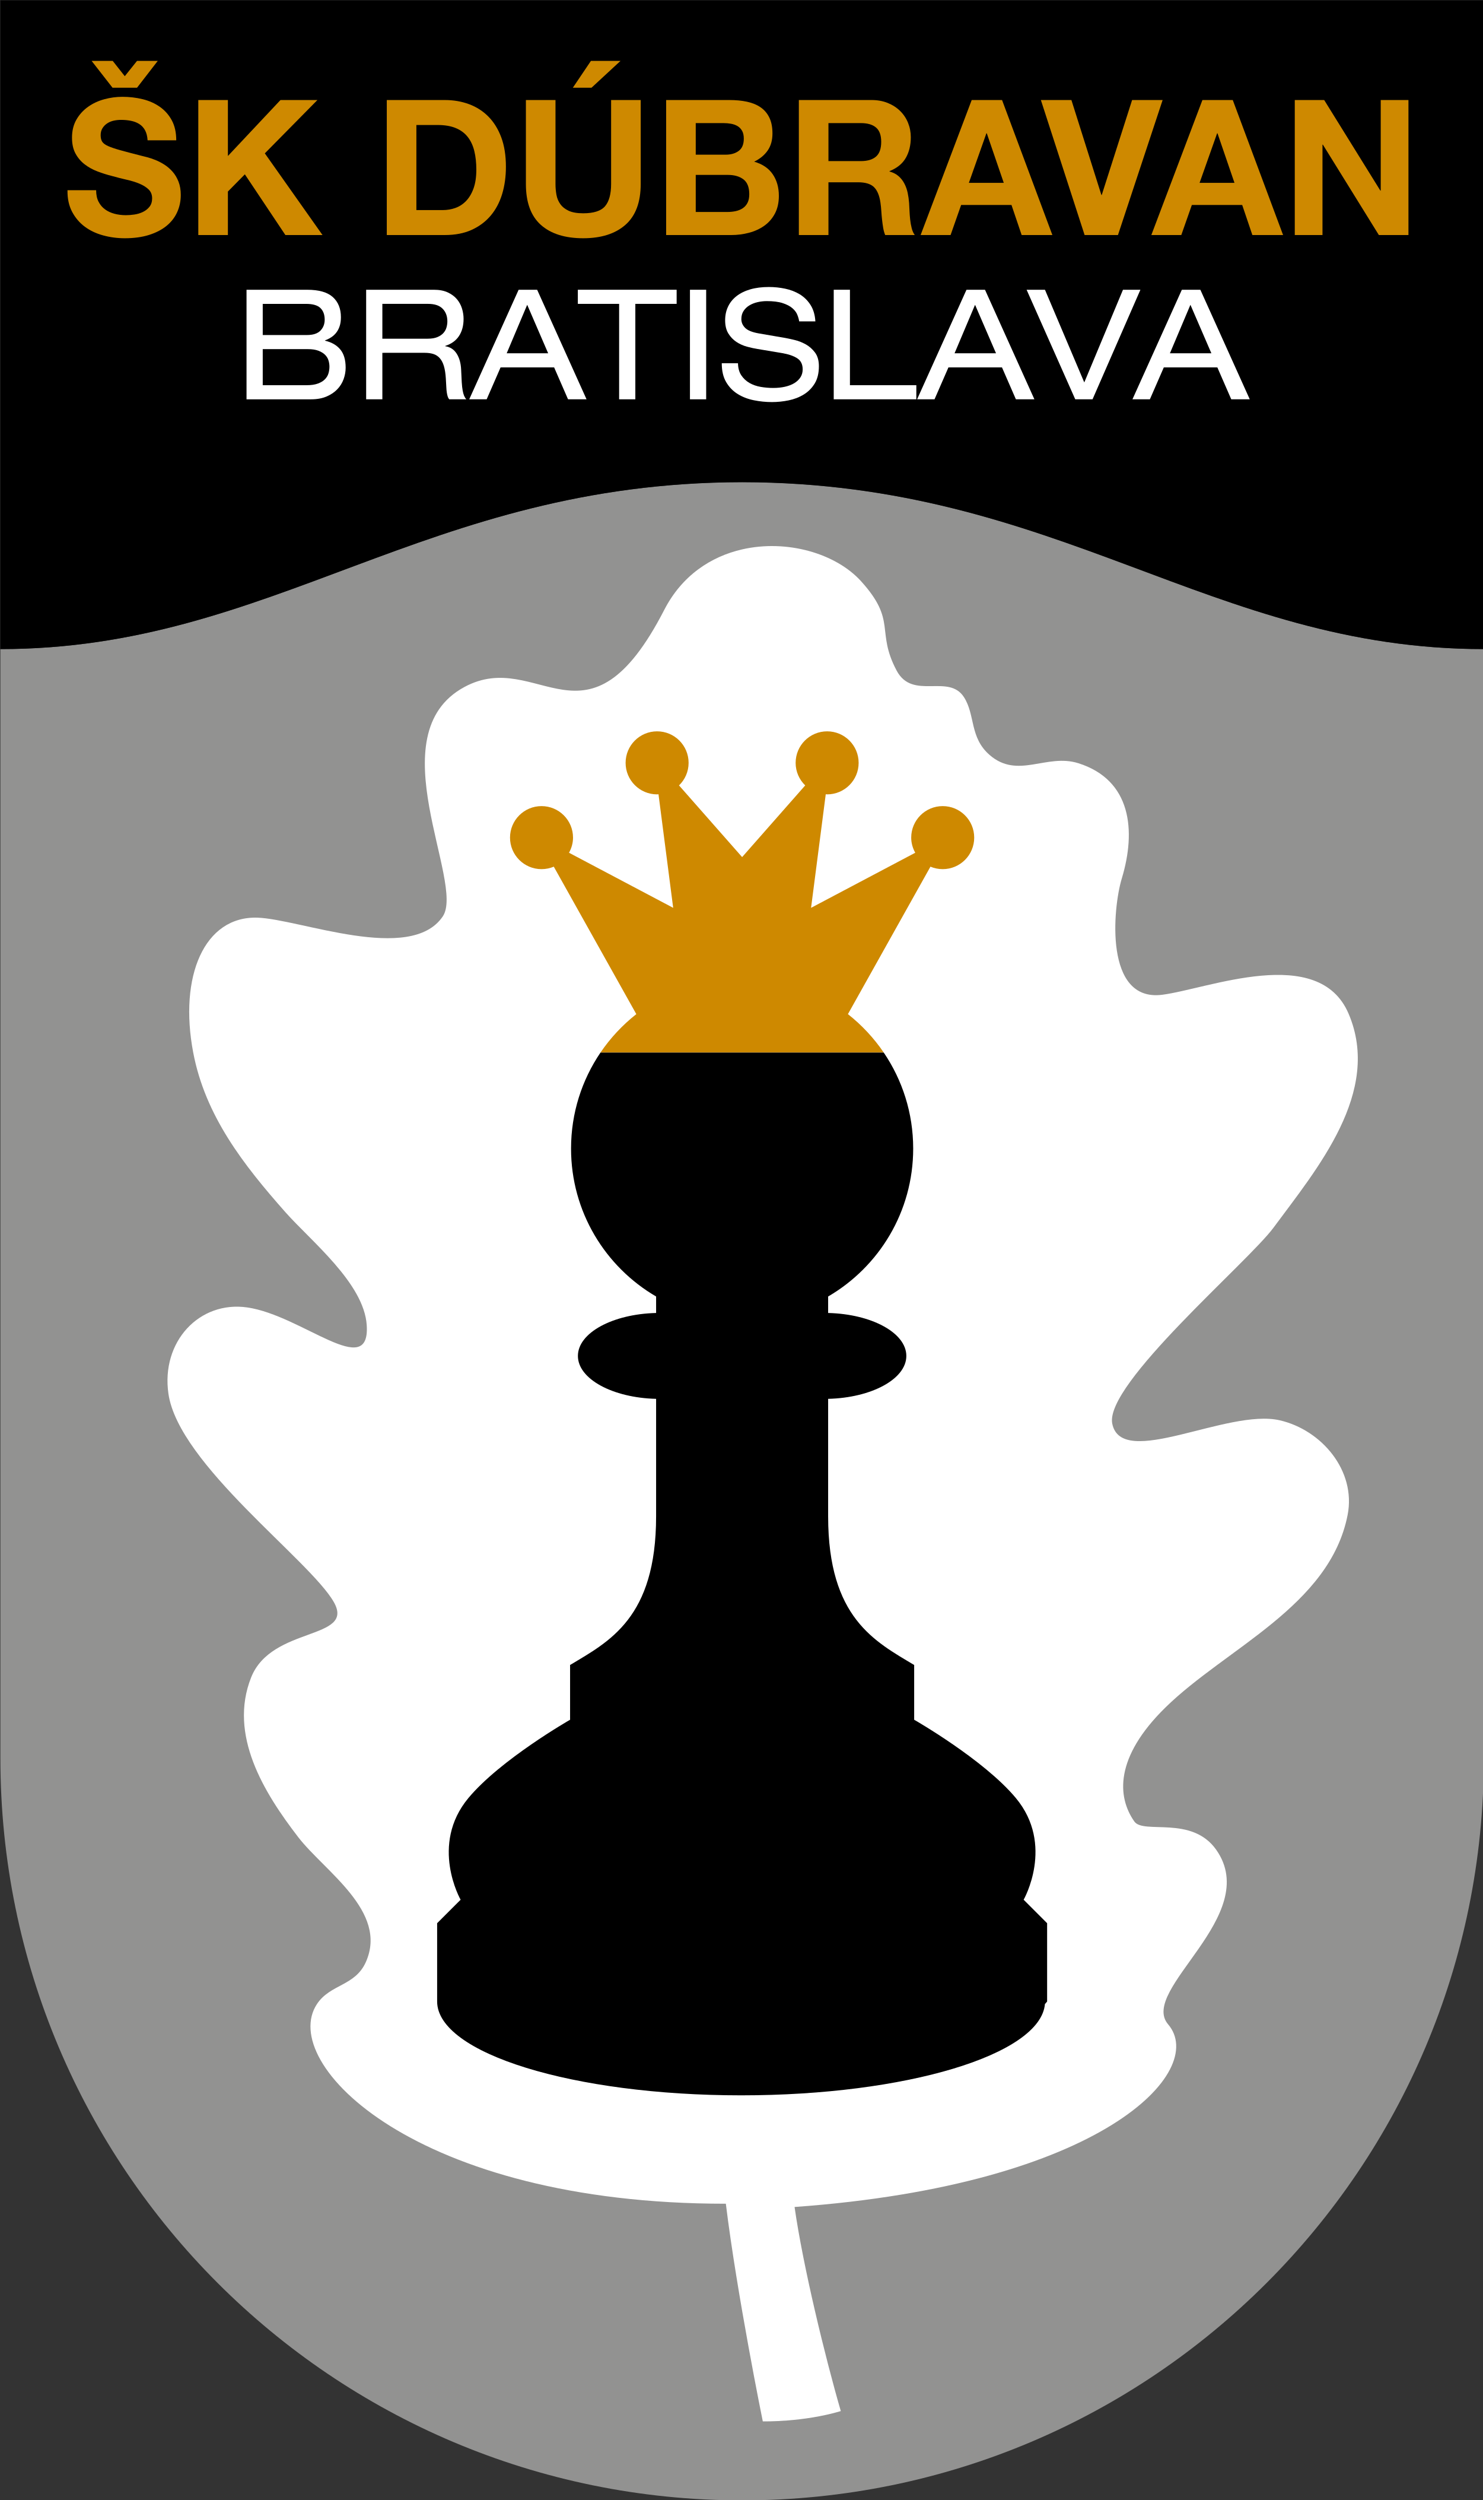
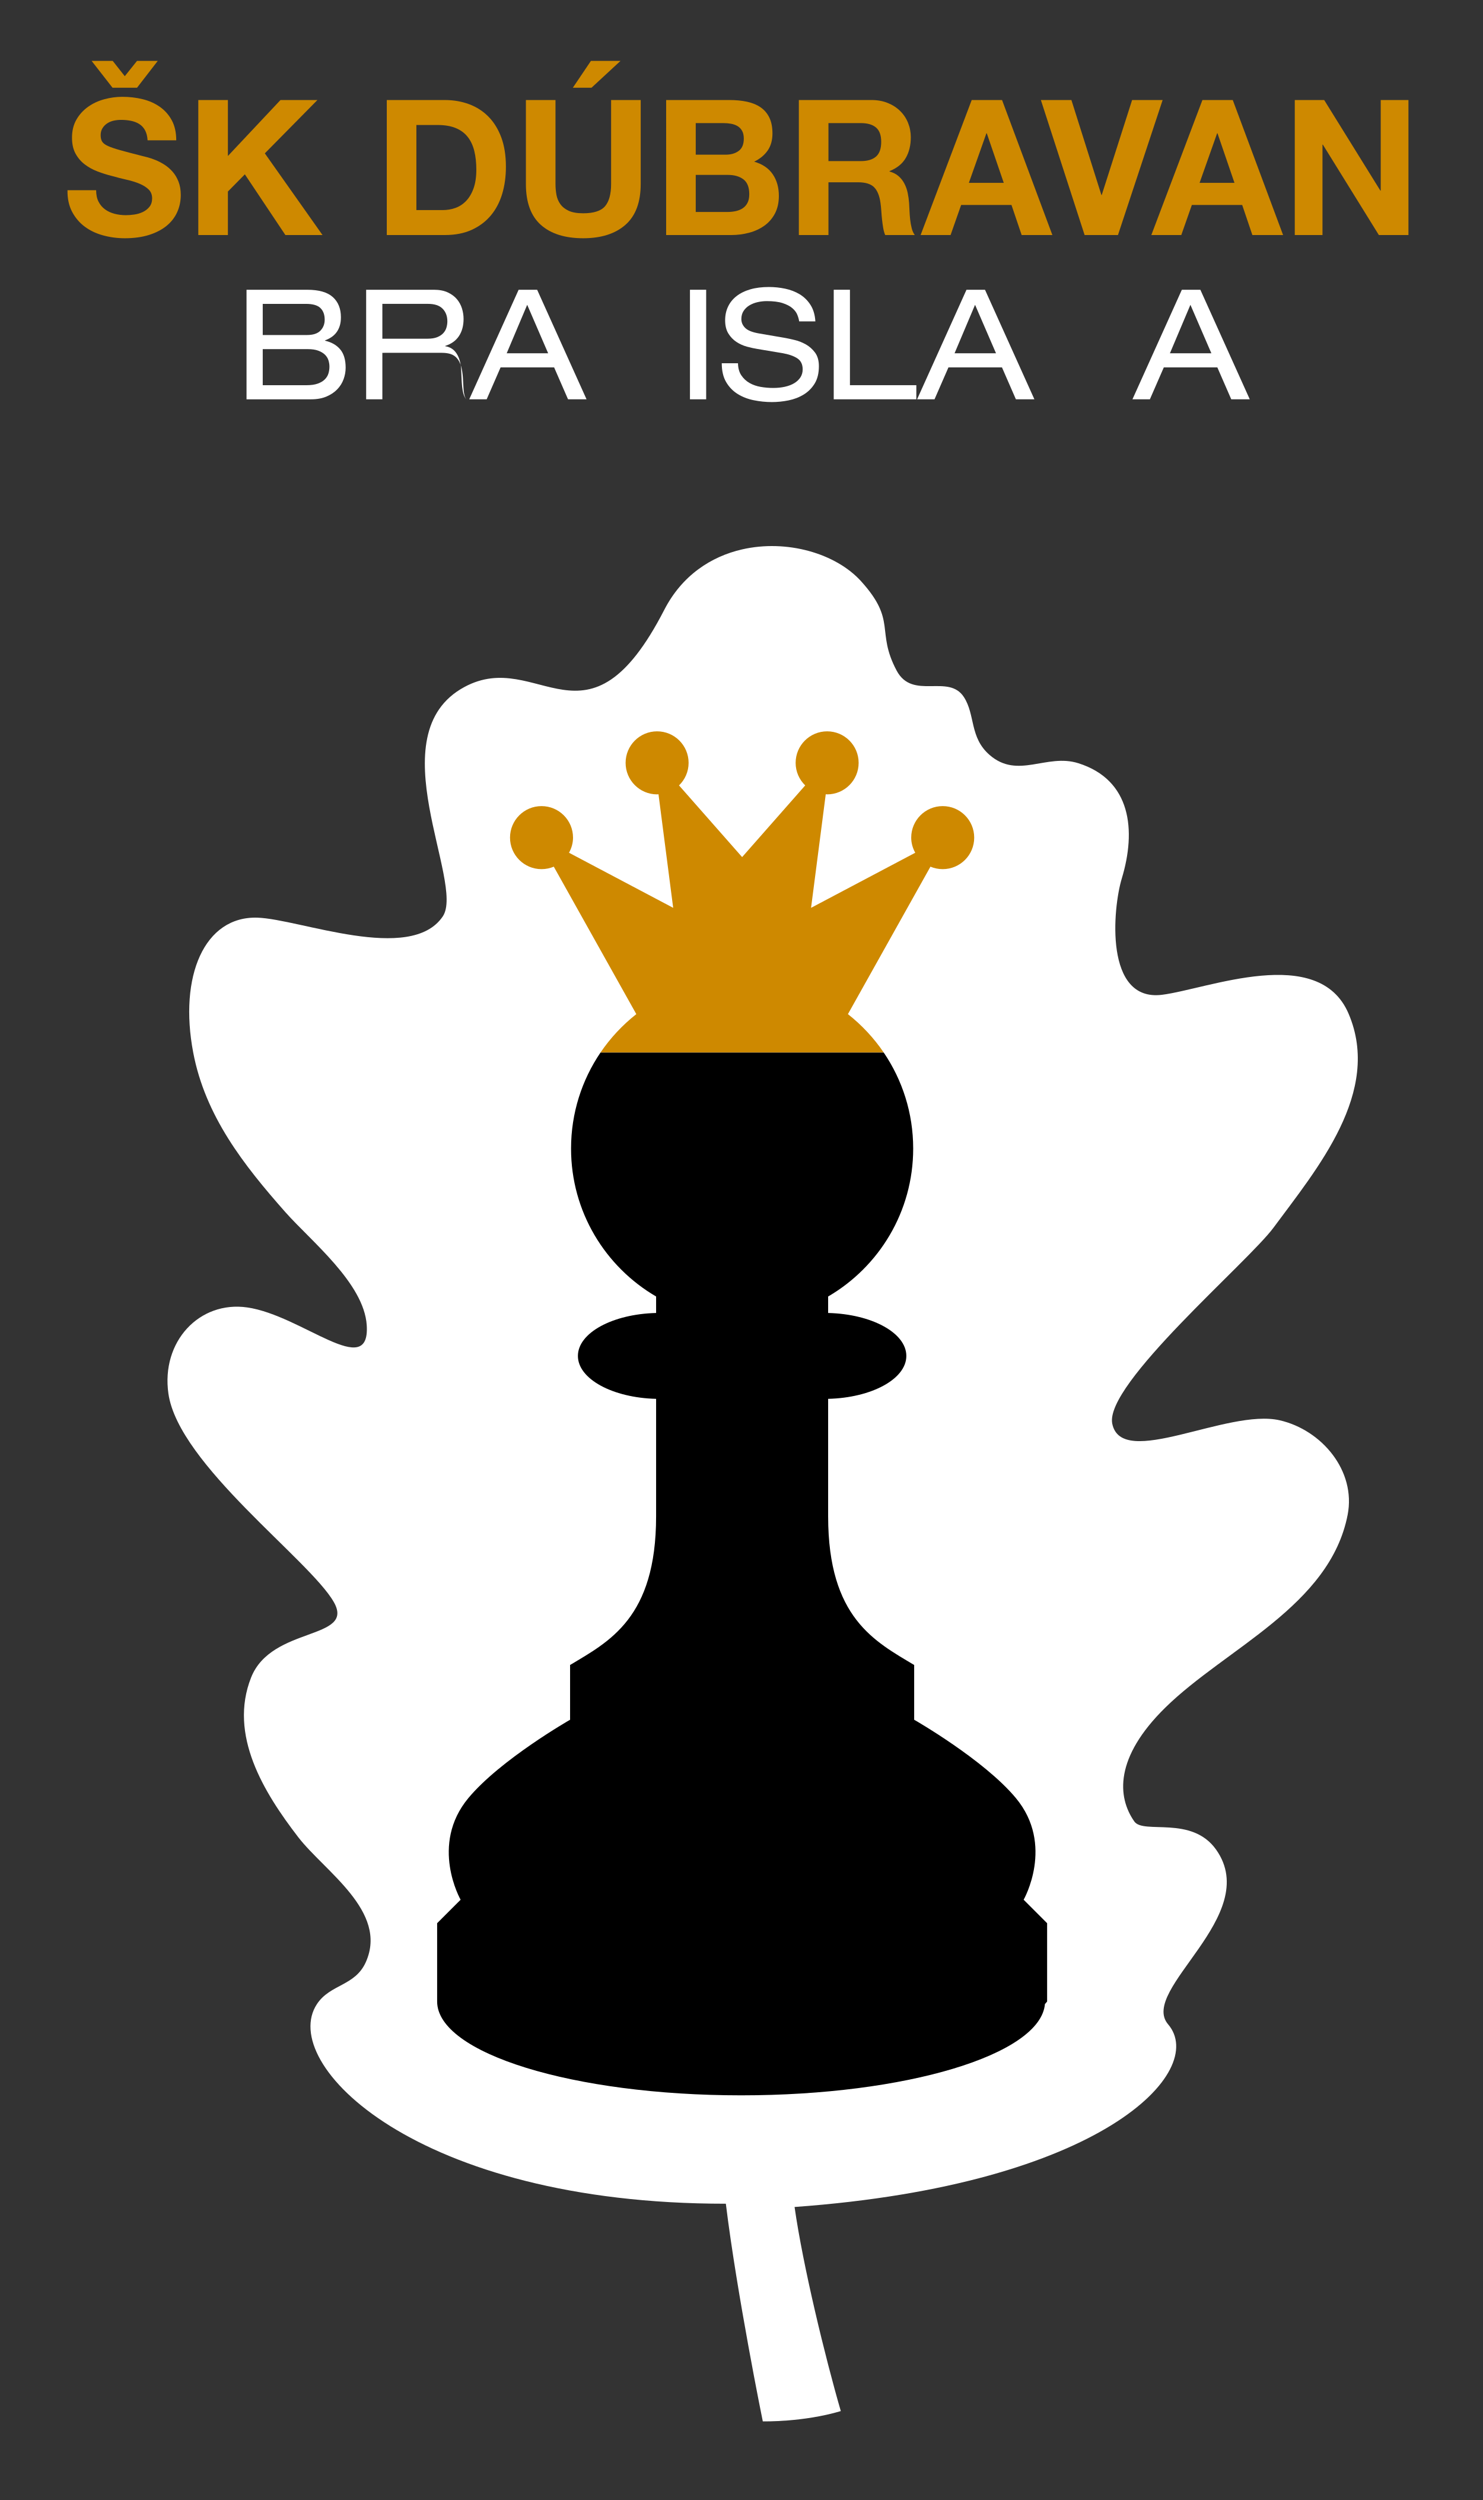
<svg xmlns="http://www.w3.org/2000/svg" xmlns:ns1="http://sodipodi.sourceforge.net/DTD/sodipodi-0.dtd" xmlns:ns2="http://www.inkscape.org/namespaces/inkscape" viewBox="0 0 200 337" height="337" width="200" xml:space="preserve" id="svg2" version="1.1" ns1:docname="logoDubravan.svg" ns2:version="1.4.2 (f4327f4, 2025-05-13)">
  <rect x="0" y="0" width="200" height="337" fill="#333333" stroke="none" />
  <ns1:namedview id="namedview1" pagecolor="#ffffff" bordercolor="#000000" borderopacity="0.25" ns2:showpageshadow="2" ns2:pageopacity="0.0" ns2:pagecheckerboard="0" ns2:deskcolor="#d1d1d1" ns2:zoom="1.5337501" ns2:cx="266.66666" ns2:cy="266.66666" ns2:window-width="1920" ns2:window-height="1027" ns2:window-x="-8" ns2:window-y="-8" ns2:window-maximized="1" ns2:current-layer="svg2" />
  <defs id="defs6">
    <clipPath id="clipPath18" clipPathUnits="userSpaceOnUse">
      <path id="path16" d="M 0,400 H 400 V 0 H 0 Z" />
    </clipPath>
  </defs>
  <g transform="matrix(1.307,0,0,-1.307,-161.317,429.924)" id="g10">
    <g id="g12">
      <g clip-path="url(#clipPath18)" id="g14">
        <g transform="translate(200,279.215)" id="g20">
-           <path id="path22" style="fill:#929291;fill-opacity:1;fill-rule:nonzero;stroke:none" d="m 0,0 c -32.72,-0.049 -48.32,-17.212 -76.534,-17.213 v -114.37 -0.008 c 0,-42.268 34.264,-76.534 76.533,-76.534 42.269,0 76.534,34.266 76.534,76.534 v 0.008 114.37 C 48.319,-17.212 32.718,-0.049 0,0" />
-         </g>
+           </g>
        <g transform="translate(200,328.909)" id="g24">
-           <path id="path26" style="fill:#000000;fill-opacity:1;fill-rule:nonzero;stroke:none" d="m 0,0 h -76.536 v -66.906 c 28.215,0 43.815,17.164 76.536,17.213 32.72,-0.049 48.32,-17.213 76.535,-17.213 V 0 Z" />
-         </g>
+           </g>
        <g transform="translate(137.565,319.892)" id="g28">
          <path id="path30" style="fill:#ce8900;fill-opacity:1;fill-rule:nonzero;stroke:none" d="m 0,0 h -2.528 l -2.159,2.769 h 2.178 L -1.264,1.19 0,2.769 h 2.14 z m -4.22,-10.569 c 0,-0.468 0.084,-0.865 0.252,-1.189 0.169,-0.326 0.393,-0.589 0.672,-0.79 0.278,-0.202 0.603,-0.351 0.972,-0.449 0.369,-0.097 0.762,-0.146 1.177,-0.146 0.272,0 0.564,0.022 0.875,0.068 0.312,0.046 0.603,0.133 0.875,0.263 0.272,0.13 0.499,0.309 0.681,0.537 0.181,0.227 0.273,0.517 0.273,0.868 0,0.377 -0.12,0.682 -0.361,0.916 -0.239,0.234 -0.554,0.432 -0.943,0.595 -0.388,0.162 -0.83,0.299 -1.323,0.409 -0.492,0.111 -0.992,0.237 -1.497,0.381 -0.519,0.129 -1.024,0.289 -1.517,0.477 -0.494,0.189 -0.934,0.432 -1.323,0.732 -0.389,0.298 -0.703,0.669 -0.943,1.111 -0.241,0.442 -0.36,0.988 -0.36,1.638 0,0.715 0.152,1.336 0.457,1.862 0.304,0.527 0.703,0.966 1.196,1.316 0.493,0.352 1.051,0.612 1.673,0.781 0.622,0.168 1.245,0.253 1.867,0.253 0.726,0 1.423,-0.082 2.091,-0.244 0.667,-0.162 1.261,-0.425 1.78,-0.79 0.519,-0.363 0.93,-0.828 1.235,-1.394 0.305,-0.565 0.457,-1.251 0.457,-2.057 H 1.089 c -0.026,0.416 -0.113,0.76 -0.262,1.034 -0.149,0.272 -0.347,0.487 -0.594,0.643 -0.246,0.156 -0.531,0.266 -0.855,0.332 -0.325,0.065 -0.668,0.097 -1.031,0.097 -0.246,0 -0.493,-0.026 -0.739,-0.078 -0.247,-0.052 -0.47,-0.143 -0.671,-0.273 -0.202,-0.13 -0.367,-0.296 -0.496,-0.497 -0.13,-0.202 -0.195,-0.445 -0.195,-0.731 0,-0.273 0.052,-0.495 0.156,-0.663 0.104,-0.17 0.307,-0.322 0.612,-0.459 0.305,-0.136 0.727,-0.279 1.265,-0.428 0.538,-0.151 1.242,-0.335 2.11,-0.556 0.168,-0.039 0.389,-0.095 0.661,-0.167 0.273,-0.071 0.561,-0.168 0.866,-0.292 0.305,-0.124 0.609,-0.283 0.915,-0.478 0.304,-0.194 0.583,-0.435 0.836,-0.721 0.252,-0.286 0.457,-0.627 0.612,-1.024 0.156,-0.396 0.234,-0.855 0.234,-1.375 0,-0.636 -0.123,-1.228 -0.37,-1.774 -0.247,-0.546 -0.612,-1.018 -1.099,-1.414 -0.486,-0.397 -1.089,-0.709 -1.808,-0.936 -0.72,-0.227 -1.554,-0.341 -2.5,-0.341 -0.765,0 -1.507,0.097 -2.227,0.293 -0.719,0.195 -1.352,0.493 -1.897,0.896 -0.544,0.403 -0.982,0.917 -1.313,1.541 -0.33,0.624 -0.489,1.365 -0.475,2.223 z" />
        </g>
        <g transform="translate(143.887,318.625)" id="g32">
          <path id="path34" style="fill:#ce8900;fill-opacity:1;fill-rule:nonzero;stroke:none" d="M 0,0 H 3.054 V -5.772 L 8.48,0 h 3.812 l -5.427,-5.5 5.951,-8.423 H 8.985 l -4.181,6.259 -1.75,-1.774 v -4.485 H 0 Z" />
        </g>
        <g transform="translate(166.39,307.275)" id="g36">
          <path id="path38" style="fill:#ce8900;fill-opacity:1;fill-rule:nonzero;stroke:none" d="M 0,0 H 2.722 C 3.164,0 3.59,0.071 4.006,0.214 4.421,0.357 4.791,0.595 5.115,0.926 5.438,1.258 5.698,1.689 5.893,2.223 6.087,2.756 6.185,3.406 6.185,4.173 6.185,4.875 6.117,5.509 5.98,6.074 5.845,6.639 5.621,7.124 5.31,7.526 4.998,7.93 4.586,8.238 4.074,8.453 3.562,8.667 2.929,8.775 2.177,8.775 H 0 Z m -3.054,11.349 h 5.99 c 0.896,0 1.729,-0.143 2.5,-0.429 C 6.207,10.634 6.875,10.205 7.439,9.633 8.003,9.061 8.443,8.346 8.762,7.488 9.079,6.63 9.238,5.622 9.238,4.465 9.238,3.452 9.108,2.515 8.85,1.657 8.589,0.799 8.198,0.058 7.672,-0.566 7.148,-1.19 6.492,-1.68 5.708,-2.038 4.923,-2.396 4,-2.574 2.936,-2.574 h -5.99 z" />
        </g>
        <g transform="translate(184.459,319.892)" id="g40">
          <path id="path42" style="fill:#ce8900;fill-opacity:1;fill-rule:nonzero;stroke:none" d="m 0,0 h -1.926 l 1.867,2.769 h 3.054 z m 5.077,-9.925 c 0,-1.886 -0.526,-3.289 -1.576,-4.213 -1.051,-0.923 -2.503,-1.384 -4.357,-1.384 -1.88,0 -3.335,0.458 -4.367,1.375 -1.03,0.916 -1.546,2.323 -1.546,4.222 v 8.658 h 3.053 v -8.658 c 0,-0.378 0.033,-0.748 0.098,-1.112 0.065,-0.364 0.201,-0.69 0.409,-0.975 0.207,-0.286 0.496,-0.514 0.865,-0.682 0.369,-0.169 0.865,-0.254 1.488,-0.254 1.089,0 1.841,0.244 2.256,0.731 0.414,0.488 0.623,1.251 0.623,2.292 v 8.658 h 3.054 z" />
        </g>
        <g transform="translate(195.215,307.08)" id="g44">
          <path id="path46" style="fill:#ce8900;fill-opacity:1;fill-rule:nonzero;stroke:none" d="M 0,0 H 3.267 C 3.565,0 3.851,0.029 4.123,0.087 4.395,0.146 4.635,0.244 4.842,0.38 5.05,0.517 5.215,0.702 5.338,0.936 5.461,1.17 5.523,1.469 5.523,1.833 5.523,2.548 5.322,3.058 4.921,3.364 4.519,3.669 3.987,3.822 3.325,3.822 H 0 Z m 0,5.908 h 3.092 c 0.545,0 0.991,0.13 1.343,0.391 0.349,0.26 0.524,0.682 0.524,1.267 C 4.959,7.891 4.9,8.158 4.784,8.365 4.667,8.573 4.512,8.736 4.318,8.853 4.123,8.97 3.899,9.051 3.646,9.097 3.394,9.142 3.131,9.165 2.859,9.165 H 0 Z m -3.054,5.636 h 6.535 c 0.661,0 1.265,-0.059 1.809,-0.175 C 5.834,11.251 6.302,11.06 6.69,10.793 7.079,10.527 7.381,10.172 7.595,9.731 7.81,9.289 7.916,8.742 7.916,8.093 7.916,7.403 7.754,6.822 7.43,6.348 7.104,5.873 6.639,5.486 6.029,5.187 6.885,4.94 7.523,4.508 7.944,3.891 8.366,3.272 8.577,2.528 8.577,1.657 8.577,0.956 8.44,0.348 8.168,-0.166 7.896,-0.68 7.53,-1.099 7.069,-1.423 6.609,-1.749 6.084,-1.989 5.494,-2.145 4.904,-2.301 4.298,-2.379 3.676,-2.379 h -6.73 z" />
        </g>
        <g transform="translate(208.908,312.326)" id="g48">
          <path id="path50" style="fill:#ce8900;fill-opacity:1;fill-rule:nonzero;stroke:none" d="M 0,0 H 3.345 C 4.031,0 4.554,0.156 4.911,0.468 5.268,0.78 5.444,1.287 5.444,1.989 5.444,2.665 5.268,3.156 4.911,3.461 4.554,3.767 4.031,3.919 3.345,3.919 H 0 Z M -3.054,6.299 H 4.434 C 5.056,6.299 5.617,6.198 6.116,5.996 6.615,5.794 7.043,5.519 7.399,5.167 7.756,4.817 8.028,4.407 8.217,3.939 8.405,3.471 8.498,2.977 8.498,2.457 8.498,1.638 8.326,0.929 7.983,0.332 7.64,-0.267 7.079,-0.722 6.301,-1.034 V -1.072 C 6.677,-1.177 6.988,-1.335 7.234,-1.55 7.48,-1.765 7.682,-2.021 7.837,-2.321 7.993,-2.62 8.106,-2.941 8.178,-3.286 8.249,-3.63 8.298,-3.978 8.323,-4.329 8.336,-4.55 8.35,-4.81 8.363,-5.109 8.375,-5.408 8.398,-5.711 8.431,-6.016 8.463,-6.321 8.515,-6.618 8.587,-6.903 8.657,-7.189 8.764,-7.43 8.907,-7.625 H 5.854 C 5.763,-7.404 5.694,-7.16 5.649,-6.893 5.604,-6.627 5.565,-6.347 5.533,-6.055 5.5,-5.762 5.475,-5.463 5.455,-5.158 5.436,-4.853 5.406,-4.563 5.367,-4.29 5.264,-3.563 5.044,-3.029 4.706,-2.691 4.369,-2.353 3.817,-2.184 3.054,-2.184 H 0 v -5.441 h -3.054 z" />
        </g>
        <g transform="translate(223.398,310.084)" id="g52">
          <path id="path54" style="fill:#ce8900;fill-opacity:1;fill-rule:nonzero;stroke:none" d="M 0,0 H 3.599 L 1.848,5.109 H 1.809 Z M 0.292,8.541 H 3.423 L 8.616,-5.382 h -3.17 l -1.05,3.1 h -5.194 l -1.089,-3.1 h -3.092 z" />
        </g>
        <g transform="translate(238.782,304.701)" id="g56">
          <path id="path58" style="fill:#ce8900;fill-opacity:1;fill-rule:nonzero;stroke:none" d="m 0,0 h -3.442 l -4.513,13.923 h 3.151 l 3.093,-9.789 h 0.038 l 3.132,9.789 h 3.15 z" />
        </g>
        <g transform="translate(247.204,310.084)" id="g60">
          <path id="path62" style="fill:#ce8900;fill-opacity:1;fill-rule:nonzero;stroke:none" d="M 0,0 H 3.599 L 1.848,5.109 H 1.809 Z M 0.292,8.541 H 3.423 L 8.616,-5.382 h -3.17 l -1.05,3.1 h -5.194 l -1.089,-3.1 h -3.092 z" />
        </g>
        <g transform="translate(257.026,318.625)" id="g64">
          <path id="path66" style="fill:#ce8900;fill-opacity:1;fill-rule:nonzero;stroke:none" d="M 0,0 H 3.034 L 8.83,-9.341 H 8.869 V 0 h 2.86 V -13.923 H 8.675 L 2.898,-4.602 H 2.859 v -9.321 H 0 Z" />
        </g>
        <g transform="translate(155.066,289.216)" id="g68">
          <path id="path70" style="fill:#ffffff;fill-opacity:1;fill-rule:nonzero;stroke:none" d="M 0,0 C 0.463,0 0.847,0.055 1.151,0.166 1.458,0.277 1.699,0.422 1.878,0.602 2.057,0.78 2.181,0.983 2.249,1.21 2.317,1.437 2.352,1.672 2.352,1.915 2.352,2.136 2.317,2.355 2.249,2.571 2.181,2.788 2.059,2.98 1.886,3.148 1.712,3.317 1.483,3.455 1.199,3.56 0.916,3.666 0.563,3.719 0.142,3.719 H -4.53 V 0 Z m 0.032,5.174 c 0.631,0 1.094,0.15 1.388,0.451 0.294,0.301 0.442,0.678 0.442,1.131 0,0.517 -0.148,0.918 -0.442,1.203 C 1.126,8.244 0.631,8.386 -0.063,8.386 H -4.53 V 5.174 Z M -6.203,9.842 H 0.063 C 1.262,9.842 2.141,9.591 2.699,9.09 3.256,8.589 3.536,7.896 3.536,7.01 3.536,6.662 3.494,6.358 3.409,6.1 3.324,5.841 3.208,5.617 3.062,5.427 2.915,5.237 2.741,5.076 2.541,4.945 2.341,4.812 2.125,4.705 1.894,4.621 V 4.588 C 2.557,4.441 3.078,4.146 3.456,3.703 3.835,3.259 4.025,2.626 4.025,1.804 4.025,1.403 3.953,1.007 3.812,0.617 3.669,0.227 3.451,-0.122 3.156,-0.427 2.862,-0.733 2.491,-0.981 2.044,-1.171 1.596,-1.361 1.067,-1.456 0.458,-1.456 h -6.661 z" />
        </g>
        <g transform="translate(167.55,294.011)" id="g72">
-           <path id="path74" style="fill:#ffffff;fill-opacity:1;fill-rule:nonzero;stroke:none" d="M 0,0 C 0.411,0 0.748,0.056 1.01,0.167 1.274,0.277 1.481,0.419 1.634,0.593 1.786,0.767 1.892,0.96 1.949,1.171 2.008,1.382 2.036,1.587 2.036,1.788 2.036,2.326 1.873,2.761 1.547,3.093 1.221,3.426 0.721,3.592 0.048,3.592 H -4.671 V 0 Z M -6.344,5.048 H 0.632 C 1.2,5.048 1.679,4.958 2.068,4.779 2.457,4.599 2.773,4.367 3.015,4.083 3.256,3.797 3.433,3.476 3.544,3.117 3.654,2.758 3.709,2.4 3.709,2.042 3.709,1.345 3.552,0.757 3.236,0.277 2.92,-0.203 2.447,-0.543 1.815,-0.744 V -0.775 C 2.32,-0.85 2.713,-1.103 2.992,-1.535 3.27,-1.968 3.425,-2.516 3.457,-3.18 3.478,-3.708 3.499,-4.144 3.52,-4.486 3.541,-4.829 3.573,-5.114 3.615,-5.341 3.657,-5.567 3.707,-5.75 3.765,-5.886 3.822,-6.023 3.898,-6.145 3.993,-6.25 H 2.226 c -0.063,0.073 -0.113,0.166 -0.151,0.277 -0.036,0.11 -0.067,0.247 -0.094,0.411 -0.026,0.164 -0.045,0.364 -0.055,0.601 -0.011,0.238 -0.027,0.525 -0.048,0.862 -0.031,0.507 -0.097,0.929 -0.196,1.266 -0.1,0.338 -0.24,0.61 -0.419,0.815 -0.18,0.206 -0.397,0.351 -0.655,0.436 -0.258,0.084 -0.56,0.126 -0.908,0.126 H -4.671 V -6.25 h -1.673 z" />
+           <path id="path74" style="fill:#ffffff;fill-opacity:1;fill-rule:nonzero;stroke:none" d="M 0,0 C 0.411,0 0.748,0.056 1.01,0.167 1.274,0.277 1.481,0.419 1.634,0.593 1.786,0.767 1.892,0.96 1.949,1.171 2.008,1.382 2.036,1.587 2.036,1.788 2.036,2.326 1.873,2.761 1.547,3.093 1.221,3.426 0.721,3.592 0.048,3.592 H -4.671 V 0 Z M -6.344,5.048 H 0.632 C 1.2,5.048 1.679,4.958 2.068,4.779 2.457,4.599 2.773,4.367 3.015,4.083 3.256,3.797 3.433,3.476 3.544,3.117 3.654,2.758 3.709,2.4 3.709,2.042 3.709,1.345 3.552,0.757 3.236,0.277 2.92,-0.203 2.447,-0.543 1.815,-0.744 V -0.775 C 2.32,-0.85 2.713,-1.103 2.992,-1.535 3.27,-1.968 3.425,-2.516 3.457,-3.18 3.478,-3.708 3.499,-4.144 3.52,-4.486 3.541,-4.829 3.573,-5.114 3.615,-5.341 3.657,-5.567 3.707,-5.75 3.765,-5.886 3.822,-6.023 3.898,-6.145 3.993,-6.25 c -0.063,0.073 -0.113,0.166 -0.151,0.277 -0.036,0.11 -0.067,0.247 -0.094,0.411 -0.026,0.164 -0.045,0.364 -0.055,0.601 -0.011,0.238 -0.027,0.525 -0.048,0.862 -0.031,0.507 -0.097,0.929 -0.196,1.266 -0.1,0.338 -0.24,0.61 -0.419,0.815 -0.18,0.206 -0.397,0.351 -0.655,0.436 -0.258,0.084 -0.56,0.126 -0.908,0.126 H -4.671 V -6.25 h -1.673 z" />
        </g>
        <g transform="translate(177.824,297.508)" id="g76">
          <path id="path78" style="fill:#ffffff;fill-opacity:1;fill-rule:nonzero;stroke:none" d="m 0,0 -2.115,-5 h 4.277 z m 2.778,-6.456 h -5.524 l -1.436,-3.291 h -1.799 l 5.097,11.298 h 1.91 L 6.124,-9.747 h -1.91 z" />
        </g>
        <g transform="translate(187.309,297.603)" id="g80">
-           <path id="path82" style="fill:#ffffff;fill-opacity:1;fill-rule:nonzero;stroke:none" d="M 0,0 H -4.26 V 1.456 H 5.935 V 0 H 1.673 V -9.842 H 0 Z" />
-         </g>
+           </g>
        <path id="path84" style="fill:#ffffff;fill-opacity:1;fill-rule:nonzero;stroke:none" d="m 194.618,299.059 h 1.673 v -11.298 h -1.673 z" />
        <g transform="translate(199.573,291.479)" id="g86">
          <path id="path88" style="fill:#ffffff;fill-opacity:1;fill-rule:nonzero;stroke:none" d="m 0,0 c 0.011,-0.506 0.126,-0.923 0.348,-1.25 0.22,-0.327 0.502,-0.588 0.843,-0.784 0.343,-0.195 0.726,-0.329 1.153,-0.403 0.426,-0.074 0.855,-0.11 1.285,-0.11 0.443,0 0.851,0.042 1.225,0.126 0.372,0.084 0.693,0.208 0.962,0.372 0.268,0.163 0.478,0.364 0.632,0.601 0.151,0.238 0.228,0.509 0.228,0.815 0,0.517 -0.183,0.897 -0.552,1.139 C 5.755,0.749 5.24,0.928 4.578,1.044 L 2.021,1.472 C 1.683,1.524 1.32,1.604 0.932,1.709 c -0.39,0.105 -0.753,0.269 -1.09,0.49 -0.337,0.222 -0.615,0.512 -0.836,0.871 -0.221,0.358 -0.331,0.812 -0.331,1.36 0,0.517 0.099,0.987 0.3,1.409 0.199,0.422 0.491,0.783 0.875,1.084 0.384,0.3 0.855,0.533 1.413,0.696 C 1.82,7.782 2.462,7.864 3.188,7.864 3.757,7.864 4.317,7.806 4.869,7.69 5.421,7.574 5.921,7.382 6.369,7.113 6.815,6.843 7.186,6.48 7.481,6.021 7.776,5.562 7.944,4.995 7.986,4.32 H 6.314 C 6.282,4.541 6.216,4.773 6.116,5.016 6.016,5.259 5.844,5.483 5.603,5.688 5.361,5.894 5.03,6.065 4.609,6.203 4.188,6.34 3.64,6.409 2.967,6.409 2.662,6.409 2.354,6.374 2.043,6.306 1.733,6.237 1.453,6.128 1.2,5.981 0.947,5.833 0.742,5.641 0.584,5.403 0.426,5.167 0.348,4.884 0.348,4.557 0.348,4.209 0.481,3.903 0.75,3.639 1.019,3.375 1.5,3.186 2.194,3.07 L 4.957,2.595 C 5.177,2.553 5.477,2.487 5.855,2.397 6.235,2.308 6.611,2.16 6.985,1.954 7.357,1.748 7.678,1.466 7.947,1.107 8.215,0.749 8.349,0.279 8.349,-0.301 8.349,-1.018 8.205,-1.614 7.916,-2.089 7.625,-2.563 7.248,-2.943 6.779,-3.228 6.311,-3.513 5.791,-3.713 5.217,-3.829 4.643,-3.945 4.072,-4.003 3.503,-4.003 c -0.629,0 -1.256,0.063 -1.877,0.19 -0.621,0.126 -1.176,0.342 -1.665,0.648 -0.489,0.306 -0.884,0.715 -1.184,1.227 -0.3,0.511 -0.45,1.157 -0.45,1.938 z" />
        </g>
        <g transform="translate(209.453,299.059)" id="g90">
          <path id="path92" style="fill:#ffffff;fill-opacity:1;fill-rule:nonzero;stroke:none" d="m 0,0 h 1.673 v -9.842 h 6.85 v -1.456 H 0 Z" />
        </g>
        <g transform="translate(224.036,297.508)" id="g94">
          <path id="path96" style="fill:#ffffff;fill-opacity:1;fill-rule:nonzero;stroke:none" d="M 0,0 -2.115,-5 H 2.162 Z M 2.778,-6.456 H -2.746 L -4.183,-9.747 H -5.981 L -0.884,1.551 H 1.025 L 6.123,-9.747 H 4.214 Z" />
        </g>
        <g transform="translate(239.299,299.059)" id="g98">
-           <path id="path100" style="fill:#ffffff;fill-opacity:1;fill-rule:nonzero;stroke:none" d="m 0,0 h 1.799 l -4.94,-11.298 H -4.925 L -9.944,0 h 1.894 l 4.057,-9.558 z" />
-         </g>
+           </g>
        <g transform="translate(246.258,297.508)" id="g102">
          <path id="path104" style="fill:#ffffff;fill-opacity:1;fill-rule:nonzero;stroke:none" d="M 0,0 -2.115,-5 H 2.162 Z M 2.778,-6.456 H -2.746 L -4.183,-9.747 H -5.981 L -0.884,1.551 H 1.025 L 6.123,-9.747 H 4.214 Z" />
        </g>
        <g transform="translate(255.465,182.474)" id="g106">
          <path id="path108" style="fill:#ffffff;fill-opacity:1;fill-rule:nonzero;stroke:none" d="m 0,0 c -5.403,1.233 -16.291,-5.115 -17.271,-0.358 -0.839,4.061 13.995,16.642 16.64,20.224 4.484,6.071 11.193,13.974 7.745,22.06 -3.091,7.254 -14.531,2.549 -19.244,1.953 -5.977,-0.754 -5.086,8.938 -4.16,11.988 1.506,4.966 0.977,10.169 -4.478,11.891 -3.3,1.042 -6.248,-1.691 -9.171,0.862 -2.068,1.805 -1.451,4.114 -2.637,5.953 -1.598,2.477 -5.3,-0.372 -6.951,2.748 -2.171,4.101 0.079,5.075 -3.666,9.208 -2.602,2.87 -7.653,4.338 -12.271,3.281 -3.207,-0.734 -6.205,-2.684 -8.03,-6.229 -7.972,-15.498 -13.004,-3.846 -20.627,-7.962 -9.042,-4.882 0.109,-20.195 -2.232,-23.66 -3.316,-4.906 -14.788,-0.263 -19.13,-0.127 -5.472,0.168 -8.118,-6.04 -6.619,-13.915 1.245,-6.538 5.199,-11.585 9.504,-16.45 2.644,-2.988 8.125,-7.337 8.4,-11.67 0.364,-5.735 -6.671,1.022 -12.327,1.839 -4.95,0.714 -8.911,-3.531 -8.136,-8.898 1.055,-7.3 14.593,-17.149 17.062,-21.479 2.256,-3.951 -6.419,-2.446 -8.531,-7.786 -2.348,-5.936 1.325,-11.867 4.85,-16.448 2.723,-3.54 9.312,-7.661 6.994,-12.888 -1.11,-2.5 -3.678,-2.267 -5.047,-4.336 -4.048,-6.113 10.186,-20.616 42.189,-20.594 1.129,-9.237 3.807,-22.444 3.813,-22.444 0.07,-0.002 4.168,-0.093 8.049,1.06 -1.608,5.537 -3.914,15.002 -4.77,21.048 31.822,2.293 42.652,14.023 38.547,18.831 -3.061,3.588 9.762,11.183 4.96,18.006 -2.518,3.578 -7.5,1.563 -8.451,2.919 -1.768,2.519 -2.058,6.593 3.209,11.754 6.24,6.115 16.97,10.466 18.803,19.87 C 7.901,-5.206 4.332,-0.988 0,0" />
        </g>
        <g transform="translate(220.698,245.81)" id="g110">
          <path id="path112" style="fill:#ce8900;fill-opacity:1;fill-rule:nonzero;stroke:none" d="m 0,0 c -1.795,0 -3.25,-1.455 -3.25,-3.25 0,-0.569 0.158,-1.094 0.416,-1.56 l -10.75,-5.68 1.516,11.715 c 0.048,-0.002 0.094,-0.015 0.143,-0.015 1.795,0 3.25,1.456 3.25,3.25 0,1.796 -1.455,3.251 -3.25,3.251 -1.795,0 -3.251,-1.455 -3.251,-3.251 0,-0.913 0.381,-1.736 0.988,-2.326 l -6.509,-7.392 -6.511,7.392 c 0.608,0.59 0.988,1.413 0.988,2.326 0,1.796 -1.455,3.251 -3.251,3.251 -1.794,0 -3.249,-1.455 -3.249,-3.251 0,-1.794 1.455,-3.25 3.249,-3.25 0.051,0 0.096,0.013 0.144,0.015 l 1.516,-11.715 -10.749,5.68 c 0.256,0.466 0.415,0.991 0.415,1.56 0,1.795 -1.456,3.25 -3.251,3.25 -1.795,0 -3.25,-1.455 -3.25,-3.25 0,-1.795 1.455,-3.25 3.25,-3.25 0.449,0 0.876,0.09 1.265,0.255 l 8.516,-15.207 c -1.427,-1.125 -2.678,-2.461 -3.699,-3.967 h 29.233 c -1.023,1.506 -2.273,2.842 -3.699,3.967 l 8.515,15.207 C -0.877,-6.41 -0.448,-6.5 0,-6.5 c 1.796,0 3.25,1.455 3.25,3.25 C 3.25,-1.455 1.796,0 0,0" />
        </g>
        <g transform="translate(229.049,133.031)" id="g114">
          <path id="path116" style="fill:#000000;fill-opacity:1;fill-rule:nonzero;stroke:none" d="m 0,0 c 0,0 3.228,5.648 -0.807,10.49 -3.307,3.969 -10.489,8.07 -10.489,8.07 v 5.647 c -4.035,2.422 -8.877,4.841 -8.877,15.331 v 12.115 c 4.491,0.111 8.069,2.048 8.069,4.426 0,2.381 -3.578,4.318 -8.069,4.429 v 1.7 c 5.248,3.06 8.776,8.744 8.776,15.256 0,3.668 -1.121,7.074 -3.037,9.897 h -29.23 c -1.915,-2.823 -3.036,-6.229 -3.036,-9.897 0,-6.512 3.529,-12.196 8.776,-15.256 v -1.7 c -4.491,-0.111 -8.069,-2.048 -8.069,-4.429 0,-2.378 3.578,-4.315 8.069,-4.426 V 39.538 c 0,-10.49 -4.843,-12.909 -8.876,-15.331 V 18.56 c 0,0 -7.182,-4.101 -10.49,-8.07 C -61.324,5.648 -58.096,0 -58.096,0 l -2.422,-2.421 v -8.068 c 0,-5.347 14.044,-9.683 31.368,-9.683 17.03,0 30.879,4.189 31.347,9.411 0.164,0.171 0.225,0.272 0.225,0.272 v 8.068 z" />
        </g>
      </g>
    </g>
  </g>
</svg>